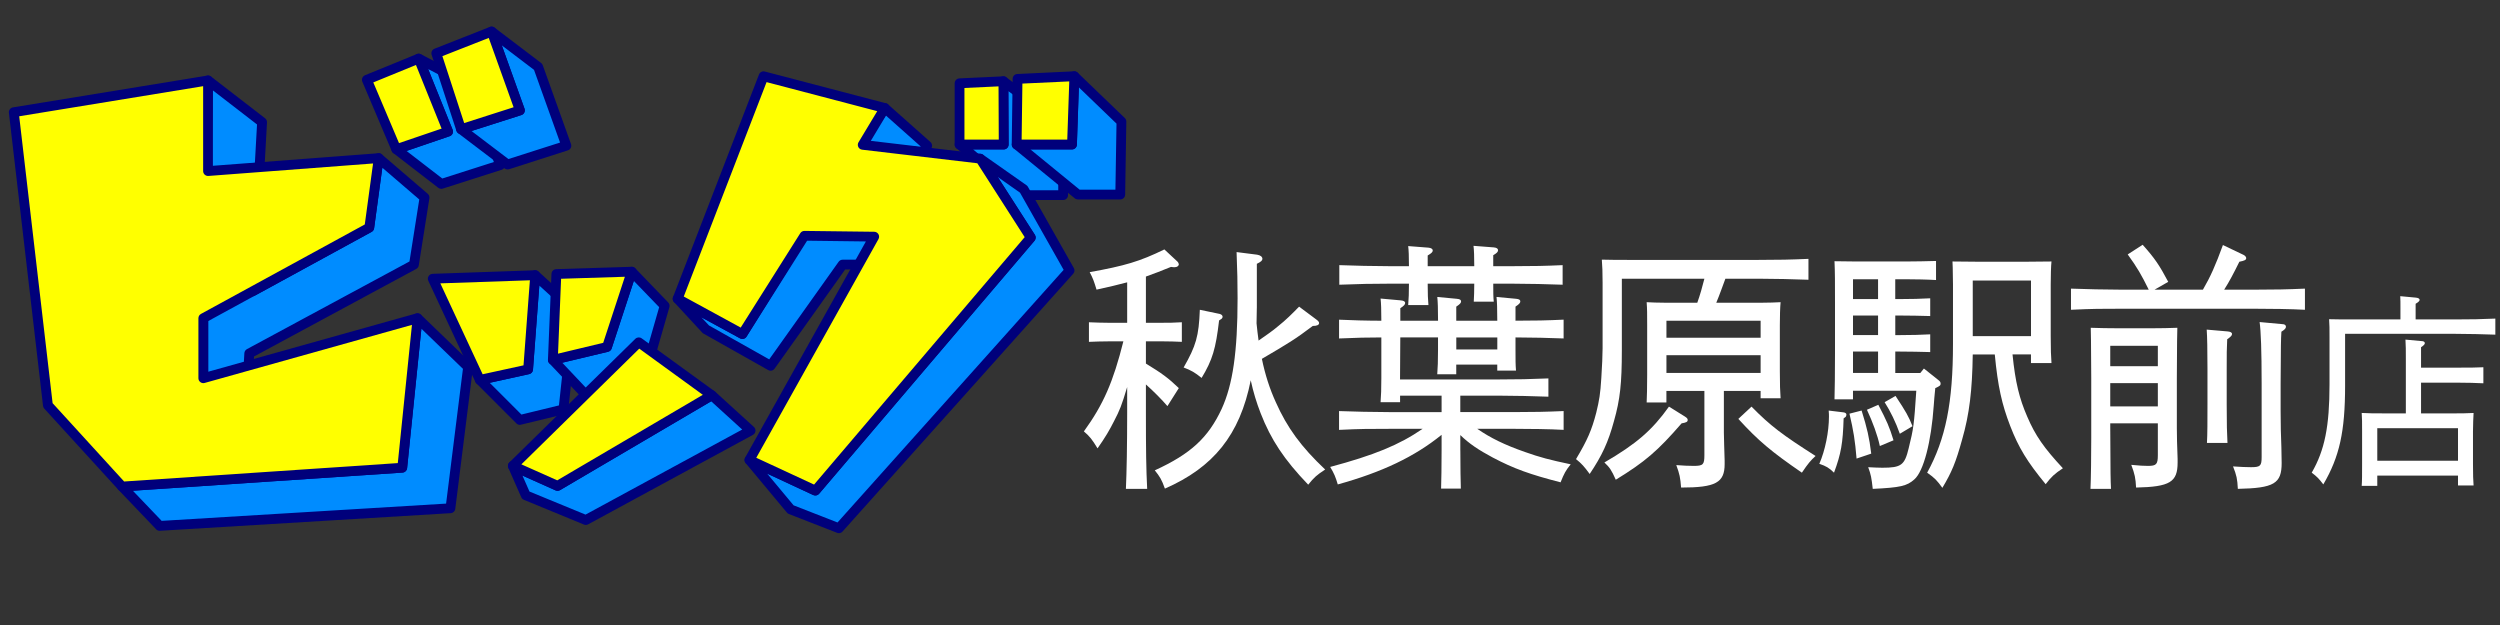
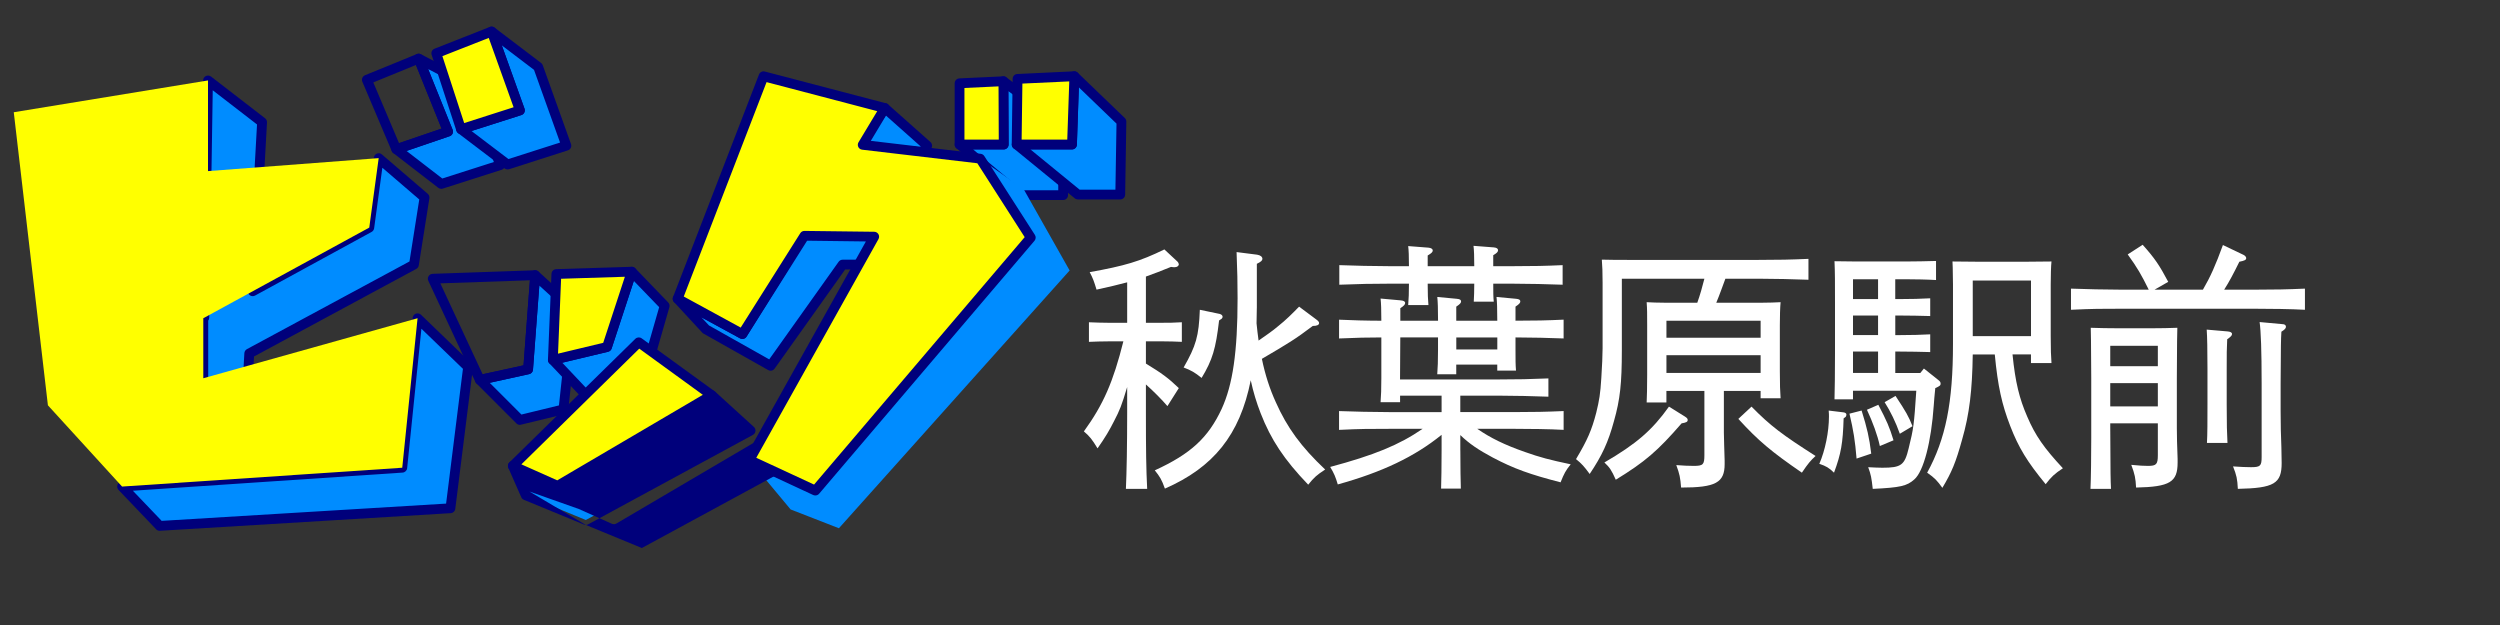
<svg xmlns="http://www.w3.org/2000/svg" version="1.1" id="レイヤー_1" x="0px" y="0px" width="160px" height="40px" viewBox="0 0 160 40" enable-background="new 0 0 160 40" xml:space="preserve">
  <rect x="0" y="0" width="160" height="40" fill="#333333" stroke="none" />
  <g id="レイヤー_2" display="none">
    <rect x="-216" y="-689" display="inline" fill="#2E3192" width="1953" height="1452" />
  </g>
  <g>
    <polygon fill="#008CFF" points="64.218,5.2 68.042,8.083 68.042,12.49 65.292,12.49 61.412,9.25 64.237,9.25  " />
    <path fill="#00007B" d="M68.042,12.801h-2.749c-0.073,0-0.144-0.024-0.202-0.073l-3.88-3.238c-0.102-0.085-0.139-0.223-0.094-0.348   c0.045-0.125,0.164-0.207,0.295-0.207h2.51l-0.017-3.733c-0.001-0.119,0.067-0.23,0.174-0.282c0.105-0.056,0.233-0.042,0.329,0.031   l3.823,2.881c0.079,0.059,0.125,0.152,0.125,0.25v4.407C68.355,12.662,68.214,12.801,68.042,12.801z M65.406,12.176h2.322V8.237   l-3.192-2.405l0.015,3.416c0,0.083-0.033,0.163-0.09,0.22c-0.059,0.062-0.14,0.095-0.224,0.095h-1.959L65.406,12.176z" />
    <polygon fill="#008CFF" points="62.73,10.155 65.518,12.113 68.457,17.311 53.69,33.808 50.599,32.604 47.965,29.439    52.183,31.398 65.971,15.202  " />
-     <path fill="#00007B" d="M53.69,34.123c-0.038,0-0.076-0.008-0.114-0.022l-3.09-1.204c-0.048-0.021-0.092-0.053-0.126-0.094   l-2.637-3.163c-0.093-0.113-0.097-0.276-0.007-0.391c0.089-0.118,0.247-0.158,0.38-0.095l4.002,1.858l13.48-15.836l-3.113-4.852   c-0.08-0.126-0.061-0.292,0.046-0.397c0.11-0.103,0.274-0.117,0.398-0.03l2.787,1.958c0.039,0.028,0.07,0.063,0.093,0.104   l2.938,5.199c0.066,0.116,0.051,0.263-0.04,0.361L53.924,34.017C53.862,34.086,53.777,34.123,53.69,34.123z M50.79,32.341   l2.811,1.097l14.472-16.168l-2.793-4.94l-1.422-1l2.377,3.703c0.075,0.116,0.064,0.268-0.024,0.373L52.421,31.602   c-0.091,0.106-0.243,0.14-0.37,0.082l-2.952-1.372L50.79,32.341z" />
    <polygon fill="#008CFF" points="59.34,9.325 56.628,6.913 55.046,9.25 51.491,14.976 50.3,14.976 49.695,16.936 50.273,16.936    47.513,21.378 43.368,19.12 45.176,21.076 49.32,23.41 53.927,16.936 56.176,16.936 56.854,14.976 55.322,14.976  " />
    <path fill="#00007B" d="M49.32,23.726c-0.052,0-0.106-0.015-0.154-0.04l-4.144-2.336c-0.028-0.015-0.055-0.035-0.076-0.06   l-1.808-1.956c-0.104-0.113-0.112-0.286-0.017-0.406c0.094-0.122,0.262-0.157,0.397-0.085l3.884,2.12l2.307-3.715h-0.013   c-0.099,0-0.192-0.047-0.251-0.129c-0.059-0.079-0.075-0.182-0.047-0.279L50,14.883c0.041-0.131,0.161-0.222,0.3-0.222h1.015   l3.464-5.577l1.589-2.346c0.051-0.075,0.132-0.124,0.221-0.134c0.09-0.012,0.179,0.016,0.247,0.078l2.713,2.408   c0.118,0.107,0.139,0.286,0.047,0.418l-3.667,5.153h0.925c0.101,0,0.195,0.05,0.255,0.132c0.059,0.083,0.074,0.188,0.041,0.284   l-0.678,1.958c-0.044,0.127-0.164,0.212-0.297,0.212H54.09l-4.515,6.346C49.515,23.68,49.418,23.726,49.32,23.726z M45.374,20.828   L49.229,23l4.444-6.248c0.059-0.084,0.153-0.132,0.255-0.132h2.025l0.461-1.333h-1.092c-0.118,0-0.225-0.063-0.279-0.169   c-0.053-0.104-0.044-0.229,0.023-0.325l3.857-5.421l-2.235-1.986l-1.382,2.04l-3.548,5.716c-0.058,0.092-0.159,0.147-0.267,0.147   h-0.96l-0.409,1.333h0.151c0.113,0,0.219,0.061,0.273,0.162c0.056,0.097,0.053,0.221-0.006,0.318l-2.761,4.442   c-0.088,0.142-0.271,0.19-0.417,0.109l-2.47-1.343L45.374,20.828z" />
    <polygon fill="#008CFF" points="34.252,17.612 36.739,19.873 36.06,26.198 33.273,26.876 30.711,24.314 33.8,23.638  " />
    <path fill="#00007B" d="M33.273,27.191c-0.083,0-0.162-0.033-0.222-0.092l-2.562-2.562c-0.082-0.082-0.112-0.202-0.079-0.311   c0.031-0.109,0.121-0.194,0.233-0.22l2.862-0.626l0.434-5.792c0.008-0.121,0.084-0.224,0.196-0.269   c0.111-0.042,0.239-0.021,0.327,0.059l2.486,2.263c0.074,0.067,0.112,0.166,0.099,0.265l-0.677,6.325   c-0.013,0.133-0.109,0.24-0.237,0.272l-2.788,0.676C33.323,27.187,33.297,27.191,33.273,27.191z M31.339,24.499l2.032,2.032   l2.402-0.585L36.409,20l-1.892-1.722l-0.405,5.383c-0.01,0.14-0.109,0.254-0.245,0.283L31.339,24.499z" />
    <polygon fill="#008CFF" points="26.724,20.367 29.958,23.487 28.828,32.527 10.219,33.657 7.812,31.14 25.744,29.934  " />
    <path fill="#00007B" d="M10.219,33.972c-0.085,0-0.167-0.034-0.227-0.098l-2.406-2.518c-0.084-0.088-0.11-0.217-0.065-0.331   c0.043-0.113,0.149-0.189,0.272-0.199l17.665-1.188l0.954-9.303c0.012-0.119,0.091-0.221,0.203-0.262   c0.115-0.041,0.24-0.014,0.327,0.068l3.234,3.121c0.071,0.067,0.106,0.165,0.093,0.266l-1.131,9.04   c-0.018,0.148-0.14,0.266-0.292,0.274L10.239,33.97C10.23,33.97,10.226,33.972,10.219,33.972z M8.503,31.407l1.843,1.928   l18.204-1.104l1.078-8.627l-2.658-2.565l-0.913,8.927c-0.017,0.151-0.14,0.27-0.292,0.28L8.503,31.407z" />
    <polygon fill="#008CFF" points="26.794,3.749 30.203,5.52 32.011,10.568 28.245,11.771 25.362,9.551 28.677,8.42  " />
    <path fill="#00007B" d="M28.245,12.086c-0.069,0-0.137-0.022-0.192-0.064l-2.882-2.224c-0.092-0.07-0.137-0.186-0.117-0.298   c0.018-0.115,0.098-0.207,0.208-0.245l3-1.023l-1.759-4.364c-0.049-0.123-0.018-0.263,0.08-0.351   c0.099-0.087,0.239-0.105,0.356-0.045l3.41,1.771c0.07,0.035,0.123,0.098,0.15,0.172l1.809,5.045   c0.027,0.082,0.023,0.17-0.016,0.246c-0.037,0.076-0.104,0.133-0.186,0.16L28.34,12.07C28.308,12.083,28.275,12.086,28.245,12.086z    M26.017,9.66l2.289,1.764l3.301-1.055l-1.658-4.625l-2.547-1.324l1.566,3.885c0.031,0.08,0.031,0.169-0.006,0.247   c-0.035,0.077-0.102,0.138-0.184,0.165L26.017,9.66z" />
    <polygon fill="#008CFF" points="27.17,12.639 24.236,10.12 23.633,14.565 16.172,18.641 16.774,7.818 13.312,5.148 13.077,20.332    13.011,20.367 13.011,24.208 13.017,24.205 13.006,24.876 15.87,24.124 15.952,22.617 26.492,16.936  " />
    <path fill="#00007B" d="M13.006,25.19c-0.069,0-0.137-0.023-0.193-0.066c-0.077-0.062-0.122-0.154-0.119-0.253l0.008-0.608   c-0.003-0.02-0.004-0.035-0.004-0.055v-3.841c0-0.072,0.024-0.142,0.069-0.195L13,5.143c0-0.119,0.071-0.228,0.177-0.278   c0.107-0.051,0.234-0.038,0.329,0.034l3.459,2.67c0.082,0.063,0.128,0.163,0.123,0.266l-0.569,10.258l6.827-3.728l0.582-4.287   c0.016-0.114,0.091-0.21,0.199-0.251c0.107-0.04,0.229-0.02,0.315,0.057l2.934,2.518c0.082,0.071,0.123,0.179,0.105,0.286   l-0.679,4.294c-0.014,0.098-0.074,0.182-0.16,0.228l-10.384,5.605l-0.075,1.326c-0.007,0.136-0.101,0.251-0.232,0.284l-2.864,0.754   C13.059,25.187,13.032,25.19,13.006,25.19z M13.325,24.147c0.004,0.02,0.005,0.041,0.005,0.063l-0.004,0.257l2.242-0.588   l0.071-1.275c0.006-0.109,0.069-0.207,0.165-0.26l10.403-5.611l0.626-3.968l-2.363-2.029l-0.525,3.872   c-0.014,0.098-0.073,0.187-0.161,0.234l-7.46,4.074c-0.101,0.055-0.222,0.051-0.319-0.01c-0.096-0.063-0.151-0.169-0.146-0.284   l0.59-10.657l-2.834-2.187L13.39,20.333c-0.001,0.071-0.025,0.135-0.065,0.189V24.147z" />
    <polygon fill="#008CFF" points="31.464,2.018 34.44,4.277 36.249,9.325 32.482,10.531 29.505,8.27 33.273,7.064  " />
    <path fill="#00007B" d="M32.482,10.843c-0.068,0-0.134-0.02-0.19-0.063l-2.976-2.26c-0.093-0.07-0.139-0.187-0.119-0.303   c0.02-0.115,0.103-0.209,0.213-0.245l3.458-1.108l-1.699-4.742c-0.047-0.129-0.003-0.275,0.11-0.356   c0.111-0.084,0.265-0.083,0.375,0.002l2.976,2.261c0.049,0.036,0.085,0.087,0.106,0.144l1.808,5.046   c0.029,0.08,0.023,0.169-0.014,0.245c-0.038,0.076-0.104,0.134-0.186,0.159l-3.766,1.209   C32.547,10.839,32.514,10.843,32.482,10.843z M30.175,8.384l2.365,1.795l3.304-1.056l-1.667-4.652l-2.061-1.566l1.453,4.052   c0.028,0.082,0.022,0.17-0.014,0.246c-0.039,0.078-0.105,0.136-0.187,0.162L30.175,8.384z" />
    <polygon fill="#008CFF" points="68.759,4.88 71.771,7.78 71.696,12.451 68.984,12.451 65.066,9.25 68.607,9.25  " />
    <path fill="#00007B" d="M71.696,12.765h-2.712c-0.072,0-0.143-0.025-0.198-0.072l-3.918-3.201   c-0.102-0.084-0.141-0.222-0.097-0.348s0.164-0.208,0.295-0.208h3.239l0.139-4.067c0.004-0.124,0.08-0.234,0.195-0.28   c0.115-0.045,0.246-0.021,0.335,0.065l3.014,2.9c0.063,0.059,0.099,0.144,0.097,0.23l-0.075,4.671   C72.007,12.628,71.868,12.765,71.696,12.765z M69.095,12.137h2.292l0.069-4.226l-2.409-2.319l-0.126,3.668   c-0.006,0.168-0.144,0.303-0.313,0.303h-2.661L69.095,12.137z" />
    <polygon fill="#008CFF" points="35.382,23.034 38.019,25.821 40.807,25.596 42.54,19.573 40.431,17.386 38.847,22.204  " />
    <path fill="#00007B" d="M38.019,26.135c-0.086,0-0.168-0.034-0.227-0.097l-2.636-2.786c-0.078-0.084-0.106-0.199-0.074-0.307   c0.032-0.106,0.118-0.188,0.228-0.214l3.295-0.789l1.529-4.653c0.034-0.104,0.119-0.183,0.228-0.208   c0.106-0.023,0.219,0.009,0.295,0.09l2.108,2.186c0.078,0.081,0.108,0.196,0.076,0.303l-1.734,6.025   c-0.035,0.126-0.145,0.215-0.274,0.226l-2.788,0.226C38.037,26.135,38.026,26.135,38.019,26.135z M35.983,23.214l2.16,2.285   l2.421-0.198l1.623-5.642l-1.622-1.68l-1.42,4.326c-0.033,0.103-0.119,0.181-0.225,0.207L35.983,23.214z" />
    <polygon fill="#008CFF" points="45.552,25.294 48.039,27.555 37.492,33.28 33.65,31.699 32.821,29.816 35.684,31.097  " />
-     <path fill="#00007B" d="M37.492,33.596c-0.04,0-0.081-0.01-0.12-0.024l-3.842-1.583c-0.075-0.03-0.135-0.088-0.168-0.163   l-0.829-1.883c-0.052-0.118-0.025-0.258,0.066-0.349c0.092-0.092,0.23-0.116,0.349-0.063l2.716,1.212l9.73-5.718   c0.119-0.071,0.268-0.054,0.37,0.036l2.486,2.264c0.076,0.066,0.113,0.168,0.1,0.269c-0.011,0.099-0.072,0.19-0.161,0.238   l-10.548,5.726C37.594,33.581,37.544,33.596,37.492,33.596z M33.886,31.458l3.587,1.477l10.028-5.444l-1.988-1.809l-9.67,5.685   c-0.086,0.052-0.194,0.057-0.287,0.018l-2.119-0.948L33.886,31.458z" />
+     <path fill="#00007B" d="M37.492,33.596c-0.04,0-0.081-0.01-0.12-0.024l-3.842-1.583c-0.075-0.03-0.135-0.088-0.168-0.163   l-0.829-1.883c-0.052-0.118-0.025-0.258,0.066-0.349c0.092-0.092,0.23-0.116,0.349-0.063l2.716,1.212l9.73-5.718   c0.119-0.071,0.268-0.054,0.37,0.036l2.486,2.264c0.076,0.066,0.113,0.168,0.1,0.269c-0.011,0.099-0.072,0.19-0.161,0.238   l-10.548,5.726C37.594,33.581,37.544,33.596,37.492,33.596z l3.587,1.477l10.028-5.444l-1.988-1.809l-9.67,5.685   c-0.086,0.052-0.194,0.057-0.287,0.018l-2.119-0.948L33.886,31.458z" />
    <polygon fill="#FFFF00" points="0.881,7.183 13.312,5.148 13.312,10.95 24.236,10.12 23.633,14.565 13.011,20.367 13.011,24.208    26.724,20.367 25.744,29.934 7.812,31.14 3.066,25.94  " />
-     <path fill="#00007B" d="M7.812,31.453c-0.087,0-0.17-0.036-0.23-0.102l-4.747-5.199c-0.044-0.05-0.072-0.109-0.081-0.174   L0.569,7.219c-0.02-0.167,0.096-0.32,0.261-0.347l12.431-2.034c0.092-0.016,0.184,0.011,0.254,0.072   c0.07,0.058,0.11,0.146,0.11,0.238v5.462l10.587-0.803c0.094-0.008,0.188,0.027,0.251,0.097c0.065,0.068,0.095,0.164,0.083,0.256   l-0.603,4.445c-0.014,0.098-0.073,0.188-0.161,0.234l-10.459,5.711v3.241l13.313-3.73c0.1-0.025,0.208-0.002,0.287,0.064   c0.079,0.065,0.121,0.169,0.111,0.271l-0.98,9.568c-0.016,0.151-0.14,0.27-0.292,0.28L7.833,31.452   C7.828,31.452,7.819,31.453,7.812,31.453z M3.367,25.803l4.577,5.013l17.515-1.178l0.906-8.846l-13.268,3.717   c-0.094,0.026-0.196,0.008-0.274-0.053c-0.079-0.058-0.125-0.151-0.125-0.249v-3.841c0-0.114,0.062-0.22,0.165-0.276l10.483-5.725   l0.53-3.903l-10.537,0.799c-0.088,0.006-0.173-0.022-0.238-0.083c-0.063-0.058-0.1-0.141-0.1-0.229V5.516L1.229,7.442L3.367,25.803   z" />
-     <polygon fill="#FFFF00" points="23.479,5.105 25.362,9.551 28.677,8.42 26.794,3.749  " />
    <path fill="#00007B" d="M25.362,9.863c-0.122,0-0.238-0.072-0.289-0.19l-1.884-4.445c-0.033-0.077-0.033-0.164,0-0.242   c0.032-0.076,0.092-0.138,0.171-0.171l3.315-1.354c0.076-0.032,0.163-0.031,0.24,0.001c0.077,0.033,0.138,0.094,0.169,0.171   l1.884,4.672c0.031,0.08,0.031,0.169-0.006,0.247c-0.035,0.077-0.102,0.138-0.184,0.165l-3.315,1.13   C25.431,9.858,25.396,9.863,25.362,9.863z M23.891,5.275l1.646,3.884l2.725-0.928l-1.641-4.073L23.891,5.275z" />
    <polygon fill="#FFFF00" points="27.924,3.409 29.505,8.27 33.273,7.064 31.464,2.018  " />
    <path fill="#00007B" d="M29.505,8.584c-0.132,0-0.255-0.086-0.298-0.219l-1.583-4.857c-0.051-0.159,0.029-0.328,0.183-0.39   l3.542-1.394c0.078-0.031,0.166-0.028,0.244,0.007c0.077,0.035,0.137,0.099,0.167,0.18l1.809,5.045   c0.029,0.082,0.022,0.17-0.014,0.246c-0.039,0.077-0.105,0.135-0.187,0.161l-3.767,1.205C29.569,8.579,29.537,8.584,29.505,8.584z    M28.313,3.593l1.395,4.283l3.162-1.012l-1.59-4.437L28.313,3.593z" />
-     <polygon fill="#FFFF00" points="27.698,17.837 34.252,17.612 33.8,23.638 30.711,24.314  " />
    <path fill="#00007B" d="M30.711,24.628c-0.12,0-0.233-0.068-0.285-0.18l-3.014-6.478c-0.044-0.095-0.038-0.208,0.017-0.296   c0.055-0.091,0.151-0.145,0.257-0.15l6.553-0.226c0.087-0.008,0.176,0.032,0.238,0.096c0.061,0.065,0.093,0.152,0.087,0.241   l-0.453,6.025c-0.01,0.14-0.109,0.254-0.245,0.283l-3.09,0.679C30.757,24.627,30.734,24.628,30.711,24.628z M28.181,18.135   l2.708,5.818l2.616-0.571l0.408-5.444L28.181,18.135z" />
    <polygon fill="#FFFF00" points="35.608,17.537 40.431,17.386 38.847,22.204 35.382,23.034  " />
    <path fill="#00007B" d="M35.382,23.349c-0.072,0-0.143-0.025-0.2-0.072c-0.076-0.061-0.118-0.156-0.113-0.253l0.226-5.499   c0.007-0.166,0.138-0.295,0.302-0.299l4.823-0.151c0.1-0.007,0.2,0.043,0.26,0.124c0.062,0.082,0.079,0.189,0.047,0.286   l-1.583,4.82c-0.033,0.103-0.119,0.181-0.226,0.207l-3.465,0.83C35.432,23.346,35.407,23.349,35.382,23.349z M35.91,17.841   l-0.196,4.793l2.891-0.693l1.387-4.228L35.91,17.841z" />
    <polygon fill="#FFFF00" points="32.821,29.816 35.684,31.097 45.552,25.294 40.883,21.905  " />
    <path fill="#00007B" d="M35.684,31.41c-0.043,0-0.087-0.01-0.129-0.026l-2.862-1.281c-0.095-0.042-0.163-0.129-0.181-0.231   c-0.019-0.101,0.015-0.207,0.089-0.279l8.06-7.909c0.11-0.107,0.28-0.12,0.405-0.031l4.671,3.391   c0.084,0.06,0.134,0.162,0.129,0.269c-0.006,0.104-0.064,0.202-0.154,0.255l-9.87,5.801C35.794,31.396,35.739,31.41,35.684,31.41z    M33.369,29.718l2.295,1.024l9.317-5.473l-4.069-2.956L33.369,29.718z" />
    <polygon fill="#FFFF00" points="61.412,5.331 64.218,5.2 64.237,9.25 61.412,9.25  " />
    <path fill="#00007B" d="M64.237,9.563h-2.825c-0.174,0-0.313-0.141-0.313-0.314V5.331c0-0.168,0.131-0.307,0.299-0.314l2.805-0.131   c0.085-0.006,0.169,0.027,0.231,0.084c0.062,0.059,0.097,0.143,0.097,0.228l0.019,4.05c0,0.083-0.032,0.163-0.09,0.22   C64.401,9.531,64.321,9.563,64.237,9.563z M61.725,8.936h2.196l-0.015-3.408L61.724,5.63L61.725,8.936L61.725,8.936z" />
    <polygon fill="#FFFF00" points="65.123,5.05 68.759,4.88 68.607,9.25 65.066,9.25  " />
    <path fill="#00007B" d="M68.607,9.563h-3.542c-0.083,0-0.165-0.032-0.224-0.095c-0.059-0.059-0.09-0.14-0.09-0.225l0.057-4.2   c0.002-0.165,0.133-0.301,0.298-0.307l3.635-0.172c0.087-0.002,0.173,0.029,0.236,0.092c0.062,0.061,0.095,0.146,0.093,0.234   l-0.15,4.37C68.914,9.429,68.777,9.563,68.607,9.563z M65.384,8.936h2.921l0.128-3.726l-3,0.139L65.384,8.936z" />
    <polygon fill="#FFFF00" points="47.513,21.378 43.368,19.12 48.868,4.88 56.628,6.913 55.213,9.269 62.73,10.155 65.971,15.202    52.183,31.398 47.965,29.439 55.948,15.145 51.483,15.089  " />
    <path fill="#00007B" d="M52.183,31.709c-0.044,0-0.089-0.009-0.131-0.025l-4.219-1.961c-0.079-0.035-0.139-0.104-0.167-0.188   c-0.027-0.082-0.019-0.171,0.023-0.248l7.728-13.834l-3.762-0.048l-3.878,6.142c-0.087,0.139-0.269,0.186-0.415,0.106l-4.144-2.258   c-0.139-0.074-0.198-0.24-0.142-0.388l5.5-14.241c0.057-0.148,0.217-0.231,0.371-0.189l7.761,2.034   c0.095,0.024,0.174,0.094,0.211,0.186s0.029,0.194-0.021,0.279l-1.166,1.939l7.036,0.829c0.093,0.012,0.176,0.063,0.226,0.142   l3.24,5.048c0.075,0.116,0.064,0.268-0.024,0.373L52.421,31.602C52.361,31.672,52.272,31.709,52.183,31.709z M48.402,29.297   l3.698,1.716l13.48-15.836l-3.032-4.729L55.176,9.58c-0.106-0.013-0.198-0.078-0.245-0.173c-0.046-0.095-0.042-0.208,0.013-0.299   l1.199-1.994l-7.083-1.858l-5.299,13.721l3.644,1.988l3.814-6.042c0.057-0.092,0.158-0.145,0.266-0.145c0.001,0,0.003,0,0.004,0   l4.464,0.055c0.109,0.002,0.211,0.062,0.267,0.157c0.055,0.094,0.056,0.214,0.002,0.312L48.402,29.297z" />
  </g>
  <path fill="#FFFFFF" d="M73.338,23.268c1.037,0.635,1.426,0.919,2.106,1.57l-0.729,1.153c-0.34-0.401-0.907-0.97-1.377-1.387v1.804  c0,2.457,0.016,3.609,0.081,4.879h-1.361c0.048-1.086,0.081-2.723,0.081-4.879v-1.637c-0.356,1.187-0.47,1.47-0.843,2.188  c-0.308,0.602-0.519,0.969-1.053,1.737c-0.356-0.584-0.502-0.769-0.875-1.086c1.248-1.721,1.879-3.174,2.528-5.764h-0.908  c-0.551,0-0.859,0.017-1.296,0.033v-1.254c0.356,0.017,0.94,0.034,1.296,0.034h1.151v-2.59c-0.567,0.15-1.183,0.301-1.961,0.468  c-0.162-0.535-0.227-0.719-0.438-1.12c2.236-0.401,3.208-0.685,4.78-1.454l0.843,0.785c0.049,0.05,0.081,0.134,0.081,0.167  c0,0.1-0.113,0.184-0.243,0.184h-0.113l-0.146-0.017c-0.6,0.25-1.102,0.435-1.604,0.618v2.958h1.004c0.486,0,0.729,0,1.296-0.034  v1.254c-0.34-0.017-0.859-0.033-1.296-0.033h-1.004V23.268z M80.436,19.725c0,0.318-0.017,0.652-0.017,0.969  c0.033,0.367,0.081,0.735,0.13,1.103c0.421-0.301,0.858-0.585,1.248-0.919c0.486-0.384,0.924-0.818,1.345-1.253l1.118,0.835  c0.113,0.083,0.162,0.15,0.162,0.217c0,0.116-0.13,0.184-0.405,0.184c-1.102,0.836-1.604,1.137-3.257,2.105  c0.21,1.02,0.502,1.922,0.891,2.773c0.729,1.638,1.621,2.857,3.16,4.311c-0.519,0.335-0.713,0.502-1.086,0.97  c-1.539-1.604-2.382-2.874-3.046-4.578c-0.26-0.669-0.47-1.354-0.632-2.105c-0.697,3.509-2.398,5.58-5.493,6.934  c-0.211-0.585-0.324-0.769-0.648-1.169c2.301-1.053,3.419-2.089,4.278-3.927c0.713-1.554,1.021-3.643,1.021-7.084  c0-1.002-0.016-1.721-0.064-2.958l1.313,0.167c0.21,0.033,0.34,0.133,0.34,0.267c0,0.1-0.081,0.184-0.356,0.317V19.725z   M78.021,20.511c-0.211,1.805-0.421,2.522-1.118,3.676c-0.438-0.351-0.665-0.484-1.151-0.668c0.794-1.388,0.973-2.006,1.037-3.693  l1.28,0.267c0.114,0.034,0.178,0.101,0.178,0.184c0,0.05-0.048,0.133-0.129,0.167L78.021,20.511z" />
  <path fill="#FFFFFF" d="M93.462,28.831c0,1.254,0.017,1.821,0.032,2.439H92.23c0.017-0.585,0.032-1.387,0.032-2.439v-1.002  c-1.733,1.403-3.808,2.389-6.644,3.175c-0.146-0.485-0.227-0.686-0.486-1.12c2.804-0.752,4.408-1.403,5.915-2.439h-2.123  c-1.264,0-1.848,0-3.225,0.067v-1.203c0.826,0.033,2.285,0.066,3.225,0.066h3.338v-1.053h-2.657v0.418h-1.248  c0.032-0.384,0.049-0.869,0.049-1.554v-2.59c-0.939,0-1.539,0.017-2.706,0.066V20.46c0.681,0.034,1.814,0.067,2.706,0.067  c0-0.685-0.017-1.153-0.049-1.42l1.297,0.117c0.178,0.017,0.275,0.067,0.275,0.167s-0.081,0.184-0.308,0.334v0.802h2.414  c0-0.735-0.017-1.253-0.049-1.521l1.248,0.117c0.194,0.017,0.275,0.066,0.275,0.167c0,0.1-0.081,0.184-0.308,0.334v0.902h2.625  c0-0.735-0.017-1.253-0.049-1.521l1.248,0.117c0.194,0.017,0.275,0.066,0.275,0.167c0,0.1-0.081,0.184-0.308,0.334v0.902  c1.231,0,2.009-0.017,3.079-0.067v1.203c-0.811-0.033-2.107-0.066-3.079-0.066v0.769c0,0.685,0,0.969,0.032,1.354h-1.199v-0.385  h-2.625v0.618h-1.216c0.032-0.4,0.049-0.868,0.049-1.554v-0.802h-2.414l-0.017,2.69h6.255c1.28,0,2.091-0.018,3.241-0.067v1.17  c-0.843-0.033-2.269-0.067-3.241-0.067h-2.398v1.053h3.387c1.313,0,2.107-0.017,3.226-0.066v1.203  c-0.859-0.051-2.236-0.067-3.226-0.067h-2.301c0.843,0.585,1.767,1.036,3.063,1.487c0.94,0.334,1.572,0.501,2.917,0.785  c-0.324,0.401-0.421,0.585-0.648,1.153c-1.944-0.502-2.981-0.869-4.343-1.588c-0.907-0.484-1.507-0.886-2.074-1.437V28.831z   M95.568,18.155c0,0.551,0,0.835,0.033,1.153h-1.28c0.016-0.317,0.032-0.685,0.032-1.153h-2.981c0,0.685,0.016,1.019,0.048,1.37  h-1.296c0.032-0.368,0.049-0.802,0.049-1.37h-1.231c-1.248,0-1.848,0.017-3.226,0.067v-1.253c0.843,0.034,2.302,0.067,3.226,0.067  h1.231c0-0.618-0.017-1.036-0.049-1.287l1.296,0.101c0.179,0.017,0.276,0.083,0.276,0.184s-0.098,0.184-0.324,0.317v0.685h2.981  c0-0.618-0.017-1.053-0.049-1.303l1.297,0.1c0.194,0.017,0.275,0.084,0.275,0.184s-0.081,0.184-0.309,0.317v0.702h1.216  c1.329,0,2.123-0.017,3.225-0.067v1.253c-0.858-0.034-2.236-0.067-3.225-0.067H95.568z M95.828,21.597h-2.625v0.769h2.625V21.597z" />
  <path fill="#FFFFFF" d="M106.651,25.757h-1.265c0.017-0.384,0.033-0.952,0.033-1.771v-3.175c0-0.719,0-1.036-0.033-1.471  c0.356,0.017,0.681,0.034,1.167,0.034h2.074c0.179-0.501,0.324-1.019,0.454-1.537h-5.283v4.578c0,2.122-0.113,3.158-0.502,4.528  c-0.373,1.37-0.762,2.205-1.556,3.392c-0.356-0.484-0.503-0.651-0.875-0.952c0.729-1.22,1.004-1.854,1.296-2.975  c0.194-0.802,0.26-1.186,0.324-2.222c0.049-0.668,0.081-1.57,0.081-1.888v-4.211c0-0.702-0.017-1.036-0.049-1.47  c0.551,0.017,1.086,0.017,1.783,0.017h8.216c1.296,0,2.106-0.017,3.225-0.067v1.337c-0.827-0.034-2.302-0.067-3.225-0.067h-2.091  c-0.194,0.518-0.373,1.036-0.583,1.537h2.933c0.535,0,0.762-0.017,1.183-0.034c-0.032,0.301-0.048,0.953-0.048,1.471v2.94  c0,0.886,0.016,1.286,0.048,1.737h-1.279v-0.468h-2.351v2.674c0,0.301,0.033,1.203,0.049,1.788V29.7  c0,1.187-0.567,1.504-2.787,1.504c-0.049-0.635-0.097-0.869-0.308-1.438c0.47,0.034,0.762,0.051,1.118,0.051  c0.6,0,0.681-0.084,0.681-0.686v-4.11h-2.431V25.757z M107.834,26.659c0.13,0.084,0.178,0.134,0.178,0.218  c0,0.116-0.08,0.167-0.389,0.217c-1.539,1.771-2.333,2.456-4.213,3.609c-0.275-0.618-0.389-0.786-0.729-1.104  c2.059-1.203,3.047-2.055,4.133-3.575L107.834,26.659z M112.68,21.613v-1.086h-6.028v1.086H112.68z M112.68,23.869v-1.137h-6.028  v1.137H112.68z M112.096,26.024c1.216,1.236,1.978,1.805,4.1,3.158c-0.324,0.301-0.47,0.468-0.875,1.069  c-1.944-1.337-2.787-2.039-4.067-3.442L112.096,26.024z" />
  <path fill="#FFFFFF" d="M117.992,26.776c-0.048,1.587-0.162,2.256-0.615,3.476c-0.324-0.317-0.503-0.418-0.94-0.568  c0.373-0.853,0.616-2.056,0.616-3.024c0-0.083,0-0.217-0.017-0.384l0.956,0.116c0.113,0.017,0.179,0.067,0.179,0.15  c0,0.051-0.032,0.134-0.065,0.15L117.992,26.776z M121.298,19.141h0.292c0.811,0,1.28-0.017,1.944-0.05v1.136  c-0.502-0.017-1.409-0.033-1.944-0.033h-0.292v1.253h0.292c0.811,0,1.28-0.017,1.944-0.05v1.136  c-0.502-0.017-1.409-0.033-1.944-0.033h-0.292v1.37h1.604l0.228-0.284l0.923,0.735c0.114,0.083,0.146,0.15,0.146,0.233  c0,0.101-0.032,0.15-0.341,0.284c-0.049,0.468-0.081,0.853-0.097,1.103c-0.162,2.34-0.648,4.228-1.248,4.745  c-0.47,0.418-0.892,0.519-2.657,0.602c-0.081-0.718-0.114-0.901-0.292-1.387c0.227,0.017,0.777,0.034,0.907,0.034  c1.216,0,1.426-0.168,1.686-1.254c0.308-1.253,0.34-1.453,0.486-3.676h-4.052v0.552h-1.183c0.017-0.668,0.032-1.638,0.032-2.94  v-3.242c0-1.337,0-1.921-0.032-2.657l1.377,0.017h3.192c0.648,0,1.28-0.017,1.929-0.033v1.22c-0.519-0.034-1.377-0.05-1.929-0.05  h-0.681V19.141z M119.143,26.275c0.357,1.152,0.486,1.704,0.616,2.757l-0.939,0.317c-0.098-1.17-0.195-1.771-0.454-2.874  L119.143,26.275z M118.592,17.871v1.27h1.604v-1.27H118.592z M118.592,21.446h1.604v-1.253h-1.604V21.446z M118.592,23.869h1.604  v-1.37h-1.604V23.869z M120.213,25.907c0.534,1.02,0.713,1.42,0.972,2.272l-0.875,0.367c-0.146-0.685-0.453-1.52-0.826-2.322  L120.213,25.907z M121.314,25.339c0.681,1.036,0.826,1.287,1.086,1.938l-0.811,0.484c-0.259-0.734-0.6-1.437-0.973-2.021  L121.314,25.339z M128.801,22.683c0.179,1.788,0.438,2.824,0.94,3.977c0.519,1.22,1.086,2.021,2.284,3.309  c-0.534,0.351-0.745,0.551-1.102,1.019c-1.183-1.437-1.733-2.339-2.269-3.726s-0.794-2.54-0.988-4.578h-1.41  c-0.032,2.272-0.211,3.826-0.681,5.447c-0.405,1.47-0.664,2.088-1.264,3.091c-0.324-0.451-0.486-0.635-0.973-0.969  c1.184-2.155,1.653-4.495,1.653-8.237v-3.81c-0.017-1.187-0.017-1.187-0.032-1.471l1.782,0.017h2.771l1.783-0.017  c-0.032,0.284-0.049,0.936-0.049,1.471v3.291c0,0.886,0.017,1.304,0.049,1.738h-1.313v-0.552H128.801z M129.984,17.954h-3.728v3.559  h3.728V17.954z" />
  <path fill="#FFFFFF" d="M137.519,18.539c-0.47-0.953-0.729-1.403-1.345-2.256l0.956-0.618c0.777,0.869,1.069,1.303,1.637,2.373  l-0.876,0.501h3.096c0.486-0.835,0.811-1.571,1.28-2.857l1.329,0.635c0.097,0.05,0.161,0.134,0.161,0.2  c0,0.117-0.097,0.167-0.438,0.234c-0.372,0.752-0.632,1.253-0.972,1.788h1.944c1.313,0,2.106-0.017,3.225-0.067v1.354  c-0.858-0.05-2.236-0.067-3.225-0.067h-8.523c-1.248,0-1.848,0-3.225,0.067v-1.354c0.842,0.033,2.301,0.067,3.225,0.067H137.519z   M135.056,27.094v0.251c0.016,3.241,0.016,3.241,0.048,3.942h-1.313c0.032-0.651,0.049-2.205,0.049-3.258v-3.826  c-0.017-2.69-0.017-2.69-0.032-3.225c0.438,0.017,1.215,0.033,1.929,0.033h1.814c0.843,0,1.248-0.017,1.799-0.033  c-0.017,0.552-0.017,0.552-0.032,3.225v3.191c0,0.334,0.016,1.32,0.049,1.972V29.6c0,1.254-0.486,1.555-2.658,1.604  c-0.032-0.602-0.081-0.853-0.308-1.454c0.519,0.051,0.794,0.067,1.069,0.067c0.535,0,0.632-0.101,0.632-0.686v-2.038H135.056z   M138.102,22.131h-3.046v1.304h3.046V22.131z M138.102,24.521h-3.046v1.487h3.046V24.521z M142.574,21.212  c0.179,0.017,0.275,0.067,0.275,0.168c0,0.1-0.097,0.184-0.308,0.334c-0.032,0.769-0.032,0.769-0.032,1.888v2.289  c0,1.27,0.016,1.838,0.049,2.456h-1.313c0.033-0.585,0.033-1.387,0.033-2.456v-2.289c0-1.22-0.017-2.055-0.049-2.507L142.574,21.212  z M146.026,29.634c0,1.319-0.486,1.604-2.804,1.653c-0.032-0.635-0.081-0.868-0.308-1.437c0.519,0.033,0.794,0.05,1.15,0.05  c0.6,0,0.681-0.083,0.681-0.651v-4.695c0-2.122-0.049-3.392-0.13-3.943l1.458,0.134c0.146,0,0.228,0.067,0.228,0.167  c0,0.101-0.081,0.184-0.292,0.317c-0.032,0.603-0.032,0.603-0.049,3.325v1.771c0,0.802,0.017,1.57,0.049,2.322L146.026,29.634z" />
-   <path fill="#FFFFFF" d="M153.629,19.812c0-0.435,0-0.633-0.013-0.857l0.984,0.092c0.166,0.013,0.256,0.066,0.256,0.145  c0,0.066-0.077,0.145-0.256,0.25v1.001h2.545c1.022,0,1.662-0.013,2.557-0.053v1.028c-0.664-0.026-1.815-0.053-2.557-0.053h-7.059  v3.322c0,2.928-0.358,4.549-1.394,6.315c-0.281-0.369-0.409-0.501-0.742-0.751c0.831-1.438,1.139-2.967,1.139-5.656v-3.006  c0-0.554,0-0.805-0.026-1.16c0.423,0.013,0.857,0.013,1.407,0.013h3.158V19.812z M152.146,30.437v0.66h-0.997  c0.025-0.316,0.025-0.752,0.025-1.398v-2.096c0-0.58,0-0.83-0.025-1.174c0.447,0.027,0.831,0.027,1.406,0.027h1.419v-3.494  c0-0.699,0-0.699-0.025-1.227l1.011,0.093c0.153,0,0.229,0.053,0.229,0.132s-0.076,0.145-0.242,0.264v1.305h2.455  c0.639,0,1.01,0,1.534-0.025v1.027c-0.396-0.025-1.112-0.039-1.534-0.039h-2.455v1.965h1.956c0.626,0,0.908,0,1.406-0.027  c-0.013,0.238-0.038,0.752-0.038,1.174v2.096c0,0.699,0.013,1.016,0.038,1.371h-0.997v-0.633H152.146z M157.312,27.405h-5.166v2.082  h5.166V27.405z" />
</svg>